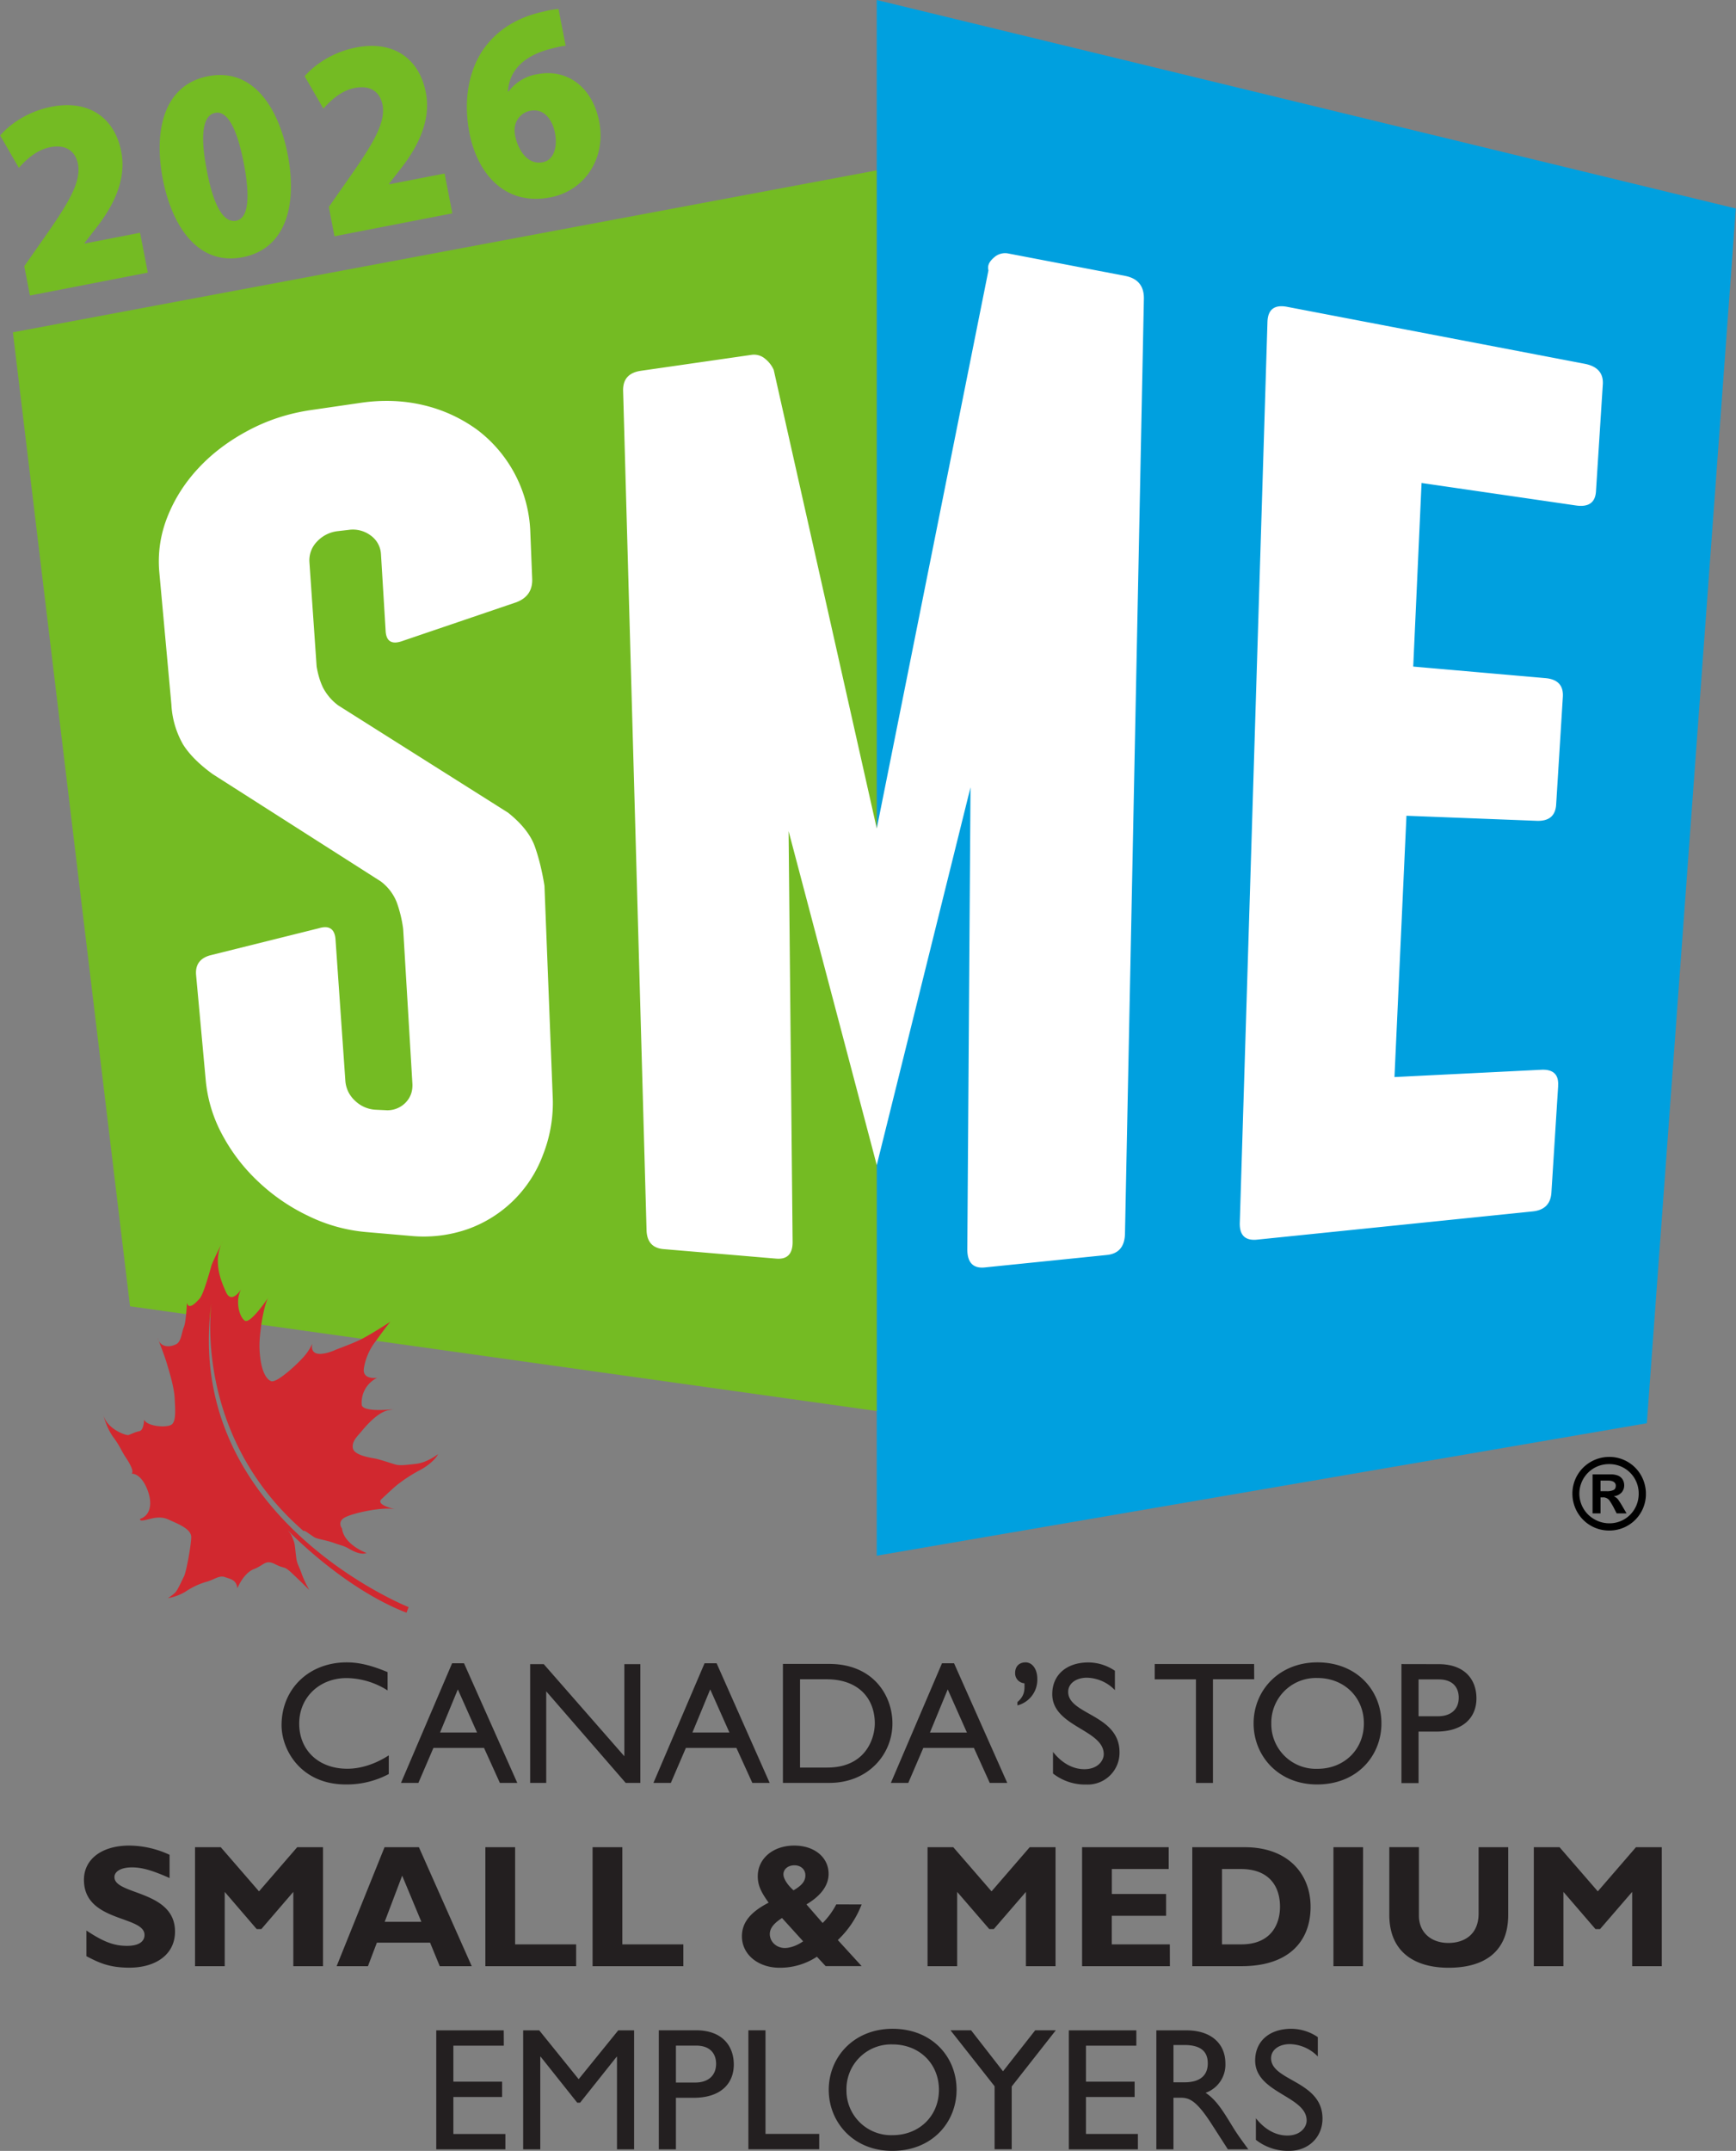
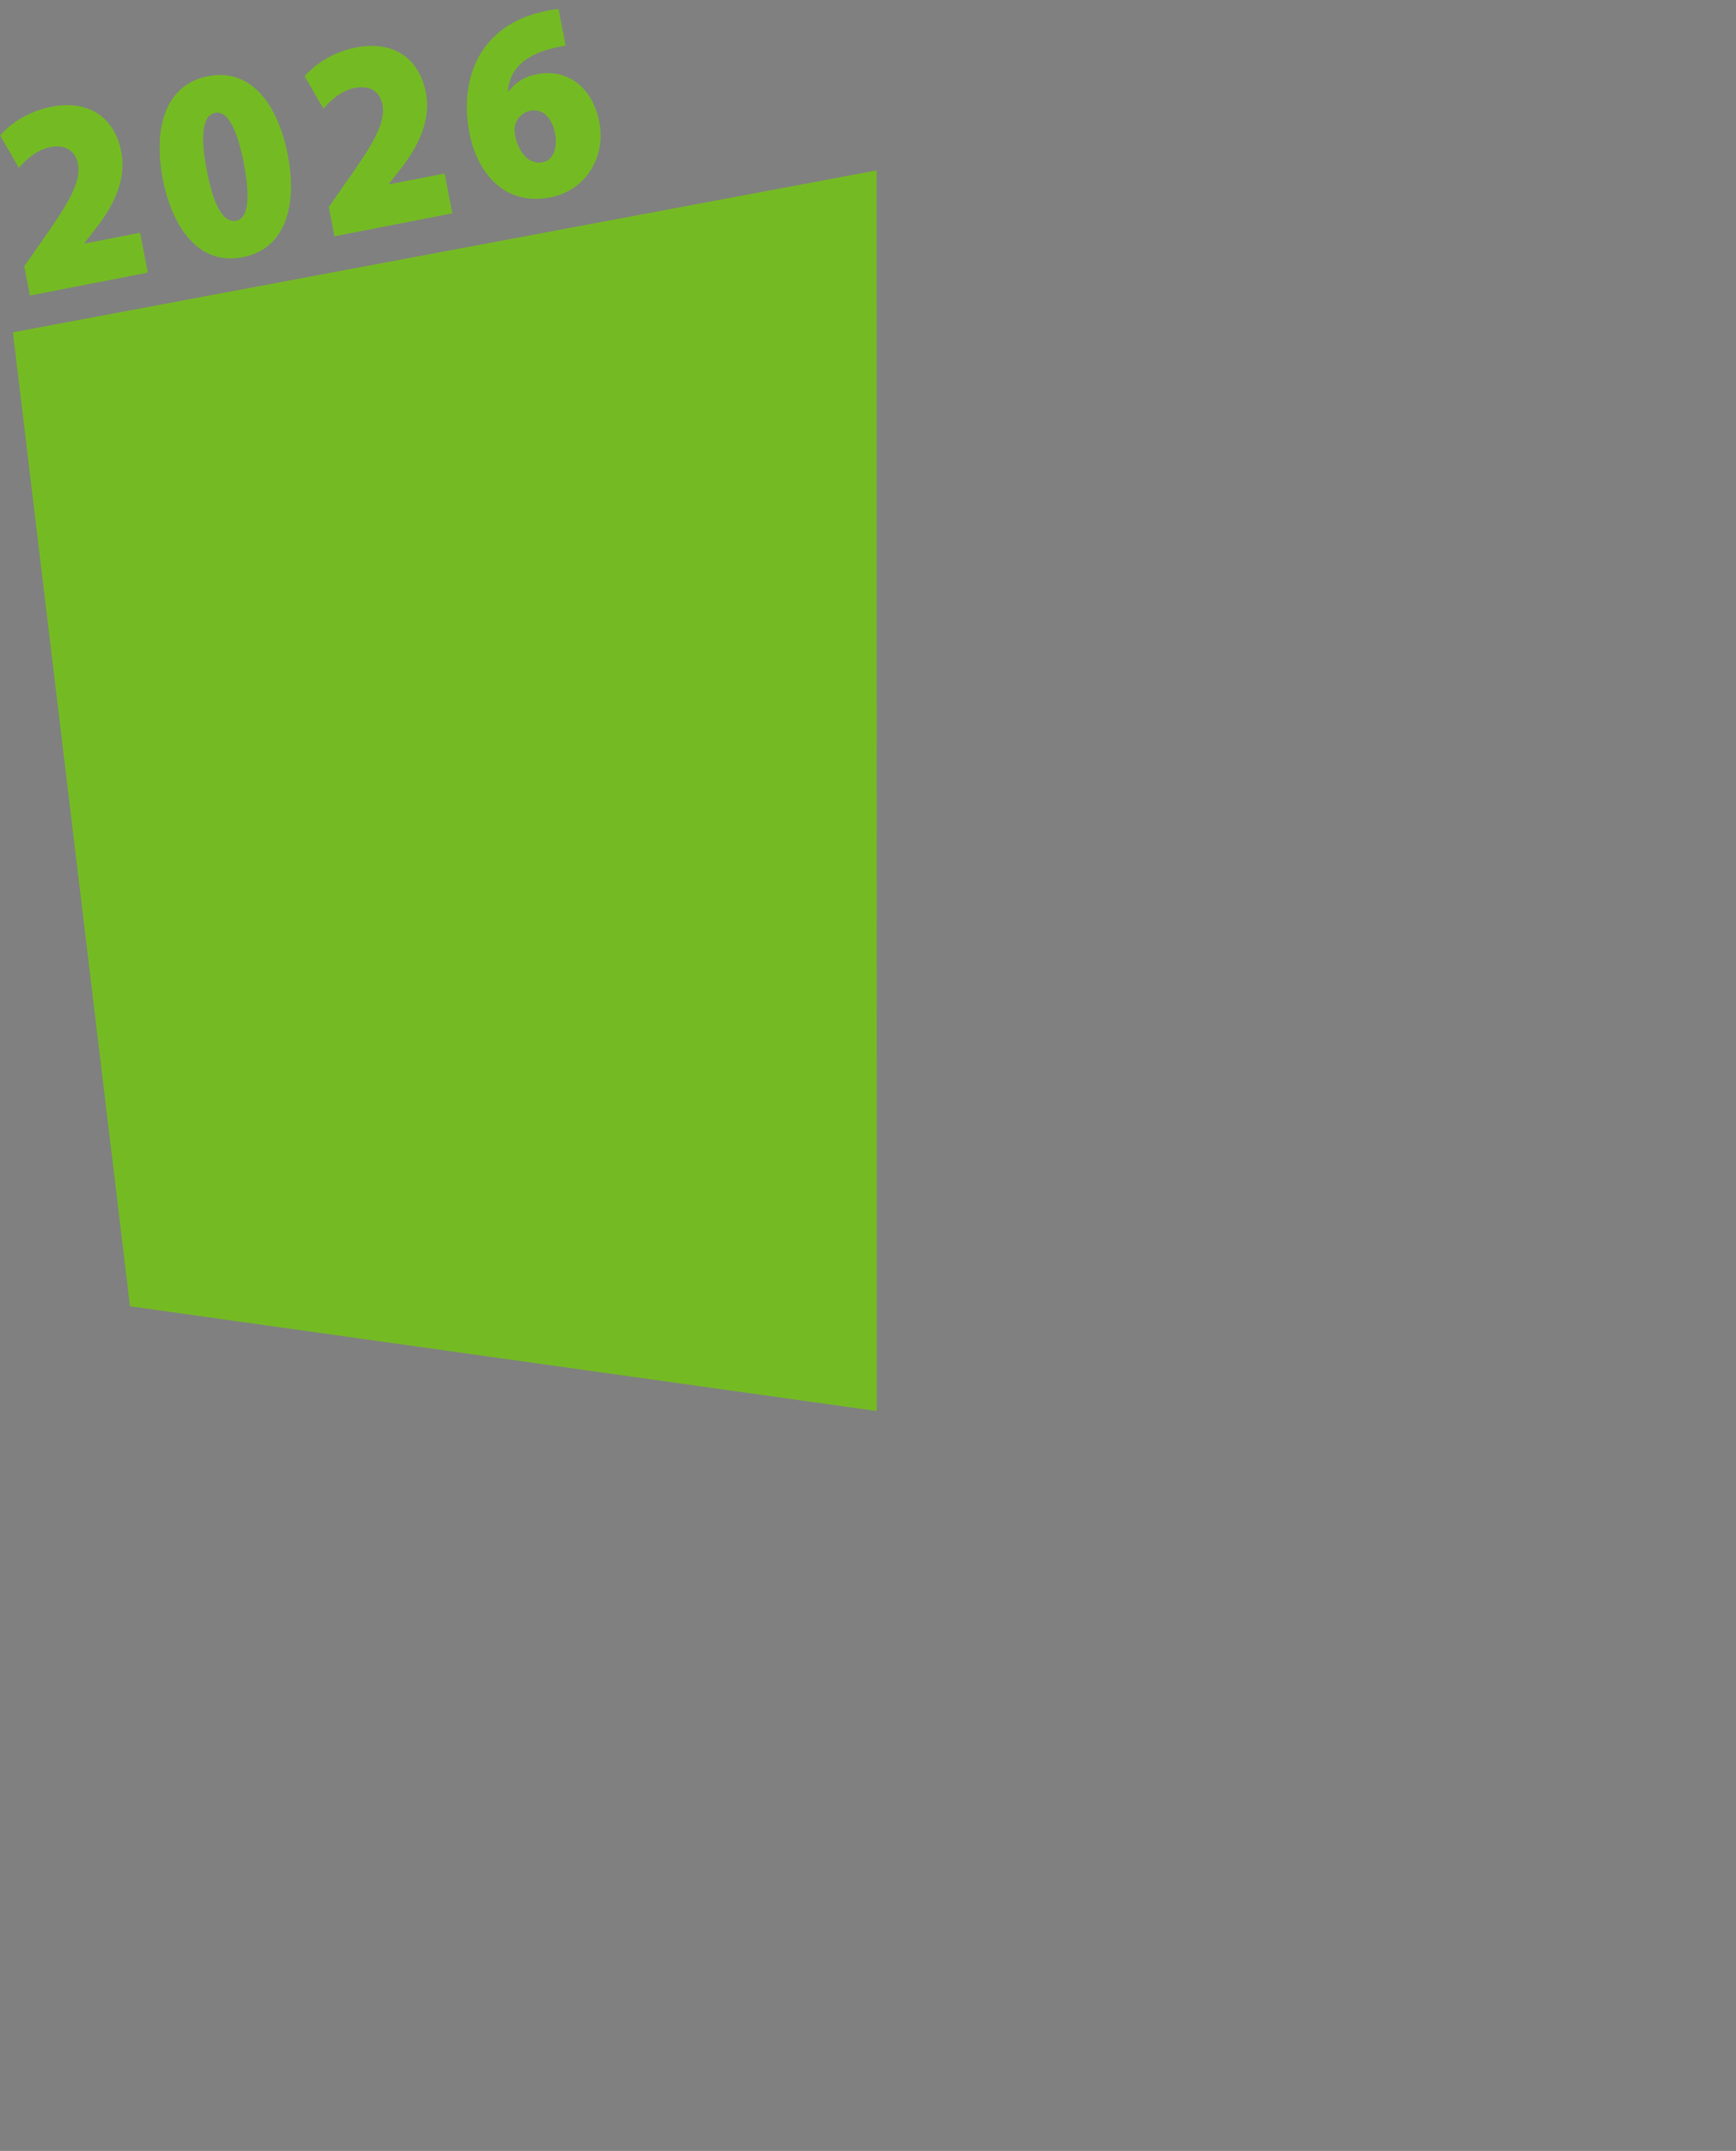
<svg xmlns="http://www.w3.org/2000/svg" width="31.101" height="38.514" viewBox="0 0 31.101 38.514">
  <rect x="0" y="0" width="31.101" height="38.514" fill="#808080" stroke="none" />
-   <path d="M0 0a.54.54 0 0 1-.375.166c-.147 0-.253-.077-.253-.19 0-.307.691-.302.691-.81 0-.251-.19-.434-.447-.434a.7.7 0 0 0-.448.148v.29c.118-.149.265-.232.422-.232.178 0 .26.113.26.202 0 .33-.692.368-.692.806 0 .26.193.426.486.426A.64.64 0 0 0 0 .26zm-1.94-.347h.148c.246 0 .316.127.313.26-.001.15-.091.241-.313.241h-.148zm.174.698c.323 0 .524-.17.524-.447a.4.4 0 0 0-.266-.392c.145-.096.233-.243.356-.443.067-.11.107-.164.218-.316h-.275l-.211.328c-.21.328-.306.365-.424.365h-.096v-.693h-.23V.351Zm-.673-.206h-.677v-.483h.654v-.206h-.654v-.497h.698v-.206h-.928V.351h.907zm-1.359.207h.277l-.593-.755v-.843h-.23V-.4l-.593.752h.277l.429-.551zm-1.917-1.409c.36 0 .623.26.623.609 0 .352-.264.61-.623.61a.6.6 0 0 1-.62-.61.6.6 0 0 1 .62-.609m0 1.429c.527 0 .86-.374.86-.82 0-.431-.323-.82-.865-.82-.523 0-.853.386-.853.82 0 .443.34.82.858.82M-7.423-1.04h.722v-.206h-.952V.352h.23zm-1.204.69h.26c.172 0 .28.092.28.252 0 .117-.062.244-.27.244h-.27zm.27.702c.348 0 .508-.206.508-.46 0-.251-.17-.447-.54-.447h-.238v-.692h-.23V.352Zm-.832-1.599h-.23v1.244h-.004l-.492-.618h-.038l-.492.618h-.005v-1.244h-.23V.351h.216l.53-.656.532.656h.213zM-10.94.145h-.678v-.483h.655v-.206h-.655v-.497h.699v-.206h-.929V.351h.907zM4.276 2.811h.347V1.213h-.398v.998l-.432-.5h-.061l-.431.5v-.998h-.398v1.598h.346l.514-.593zm-1.717 0v-.907c0-.53-.361-.712-.8-.712-.463 0-.798.215-.798.71v.91h.398v-.92c0-.229.167-.367.396-.367.21 0 .406.11.406.395v.891zM.607 1.213H.21v1.598h.398zm-1.895.293h.26c.401 0 .52.272.52.506 0 .274-.147.506-.525.506h-.255zm.307 1.305c.584 0 .884-.363.884-.8 0-.46-.29-.798-.928-.798h-.662v1.598zm-1.007-1.598h-1.18v1.598h1.164v-.293h-.764v-.335h.729V1.89h-.73v-.384h.78zm-1.884 1.598h.347V1.213h-.398v.998l-.432-.5h-.06l-.432.5v-.998h-.398v1.598h.346l.514-.593zm-3.015-.377c0 .078-.061.134-.147.134-.087 0-.148-.052-.148-.122 0-.059.058-.146.136-.214.115.068.159.124.159.202m-.314-.574c-.113-.073-.164-.14-.164-.216 0-.103.09-.187.202-.187.072 0 .169.035.246.09zm1.07.182a1.3 1.3 0 0 0-.32-.478l.32-.35h-.484l-.117.126a.9.9 0 0 0-.502-.148c-.29 0-.506.18-.506.422 0 .183.112.325.359.452-.092.13-.146.223-.146.354 0 .24.207.413.49.413.272 0 .462-.158.462-.38 0-.155-.103-.295-.298-.41l.218-.25q.11.11.183.25zm-2.396-.829h-1.22v1.598h.4V1.506h.82zm-1.441 0h-1.22v1.598h.4V1.506h.82zm-2.338 1.216-.235-.62h.493zm.935-1.216h-.43l-.13.316h-.715l-.12-.316h-.421l.644 1.598h.462zm-2.346 1.598h.347V1.213h-.399v.998l-.43-.5h-.062l-.43.5v-.998h-.399v1.598h.346l.514-.593zm-1.715-.414c-.232.103-.37.143-.506.143-.143 0-.235-.052-.235-.131 0-.242.814-.174.814-.731 0-.308-.258-.485-.614-.485-.279 0-.418.072-.577.154v.345c.23-.153.371-.206.546-.206.152 0 .235.053.235.147 0 .263-.814.167-.814.74 0 .277.24.46.61.46a1.3 1.3 0 0 0 .541-.124zM1.354 4.57h.26c.172 0 .28.09.28.25 0 .118-.062.245-.27.245h-.27zm.27.7c.349 0 .508-.205.508-.46 0-.25-.17-.446-.54-.446h-.238v-.692h-.23v1.599zM-.005 3.864c.36 0 .624.26.624.61 0 .351-.265.61-.624.61a.6.6 0 0 1-.62-.61.6.6 0 0 1 .62-.61m0 1.43c.528 0 .86-.375.86-.82 0-.432-.323-.82-.865-.82-.522 0-.853.385-.853.82 0 .442.34.82.858.82m-.85-.227h-.554V3.674h-.229v1.392h-.554v.206h1.336zm-1.872-.146a.54.54 0 0 1-.375.167c-.148 0-.253-.078-.253-.19 0-.308.69-.303.69-.811a.427.427 0 0 0-.446-.434.7.7 0 0 0-.448.148v.29c.118-.149.265-.232.422-.232.178 0 .26.113.26.202 0 .331-.692.368-.692.806 0 .26.193.426.486.426a.64.64 0 0 0 .356-.112zm-1.31-.16c.096.083.098.158.094.252a.134.134 0 0 0-.125.138c0 .094.06.143.14.143.097 0 .158-.1.158-.218a.356.356 0 0 0-.267-.36zm-1.176-.41h.497l-.258.58zm1.039-.676h-.235l-.213.47h-.68l-.202-.47h-.234l.687 1.607h.162zm-2.785.206h.366c.52 0 .639.396.639.593 0 .32-.203.593-.651.593h-.354zm-.23 1.392h.622c.59 0 .85-.422.85-.8 0-.41-.321-.798-.849-.798h-.623zm-1.216-.921h.497l-.258.579zm1.038-.677H-7.6l-.214.47h-.679l-.202-.47h-.234l.687 1.607h.162zm-1.738 0h-.197l-1.068 1.23v-1.23h-.216V5.27h.183l1.083-1.237V5.27h.215zm-2.692.677h.497l-.258.579zm1.038-.677h-.234l-.213.47h-.68l-.202-.47h-.234l.687 1.607h.16zm-1.743 1.242a1.05 1.05 0 0 1-.551.166c-.365 0-.637-.26-.637-.611 0-.36.262-.607.647-.607.18 0 .377.063.557.18v-.251a1.2 1.2 0 0 0-.578-.14c-.6 0-.863.46-.863.796 0 .488.368.844.876.844.165 0 .331-.04.549-.131z" style="fill:#231f20;fill-opacity:1;fill-rule:nonzero;stroke:none" transform="matrix(1.333 0 0 -1.333 23.609 36.823)" />
-   <path d="m0 0 11.546-2.801-1.196-16.317L0-20.897Z" style="fill:#00a0df;fill-opacity:1;fill-rule:nonzero;stroke:none" transform="matrix(1.333 0 0 -1.333 15.707 0)" />
  <path d="M0 0c-.032.166-.14.333-.331.296A.26.26 0 0 1-.54.075a.4.4 0 0 1 .011-.141c.046-.185.17-.368.367-.329.145.028.2.2.162.395m.144 1.169c-.057-.004-.109-.018-.183-.036-.437-.108-.576-.341-.594-.577l.013.003a.6.6 0 0 0 .395.23c.352.068.722-.137.82-.64C.689-.331.41-.776-.06-.867c-.618-.12-.984.326-1.089.865-.085.434-.011.83.182 1.116.187.268.457.437.817.515.095.025.152.03.198.034zM-2.963-1.39l-.076.394.24.343c.353.5.526.785.482 1.028-.033.17-.158.27-.375.227-.177-.034-.319-.163-.42-.277l-.252.435c.14.162.387.327.692.386.497.097.847-.143.937-.606.073-.375-.11-.726-.32-1l-.175-.225.001-.007.746.145.104-.535zm-1.716.886c.096-.51.237-.708.395-.677.15.029.199.268.102.774-.097.495-.23.705-.384.675-.155-.03-.212-.262-.113-.772m1.087.215c.134-.691-.03-1.27-.604-1.382-.611-.12-.955.434-1.074 1.048-.123.636.003 1.265.608 1.383.62.12.953-.45 1.07-1.05m-3.464-1.896-.076.394.24.343c.353.5.526.785.482 1.028-.033.17-.158.27-.375.227-.177-.034-.32-.163-.42-.277l-.251.435c.138.162.386.327.69.386.498.097.848-.143.938-.606.073-.375-.111-.727-.321-1l-.174-.225v-.007l.747.145.104-.535zM4.324-17.17l-10.035 1.407L-7.285-2.68 4.323-.505z" style="fill:#74bb23;fill-opacity:1;fill-rule:nonzero;stroke:none" transform="matrix(1.333 0 0 -1.333 9.942 2.378)" />
-   <path d="m0 0-1.566.3A.22.22 0 0 1-1.76.249c-.056-.048-.096-.103-.077-.175l-1.501-7.497-1.385 6.161a.4.4 0 0 1-.116.149.23.23 0 0 1-.184.052l-1.486-.214q-.245-.036-.238-.27l.315-11.274q.007-.235.228-.254l1.516-.128q.221-.018.219.226l-.054 5.517 1.185-4.487 1.26 5.075-.043-6.199q-.003-.276.237-.25l1.638.167q.238.024.244.286L.252-.311Q.258-.05 0 0m-9.415-1.74a2 2 0 0 0 .72-.337 1.8 1.8 0 0 0 .701-1.37l.025-.621q.009-.23-.21-.315l-1.53-.52q-.22-.081-.23.139l-.062 1.022a.33.33 0 0 1-.136.253.4.4 0 0 1-.3.077l-.138-.016a.45.45 0 0 1-.286-.141.36.36 0 0 1-.102-.276l.097-1.403q.029-.168.088-.287a.7.7 0 0 1 .203-.235l2.281-1.44q.275-.219.36-.453.083-.235.13-.53l.11-2.814a1.9 1.9 0 0 0-.127-.792 1.68 1.68 0 0 0-1.013-1.005 1.8 1.8 0 0 0-.765-.092l-.6.052a2.2 2.2 0 0 0-.784.219 2.6 2.6 0 0 0-.666.457q-.292.273-.482.625a1.9 1.9 0 0 0-.225.733l-.13 1.418q-.018.207.188.265l1.462.364q.21.063.224-.154l.132-1.895a.4.4 0 0 1 .13-.268.43.43 0 0 1 .28-.121l.128-.006a.34.34 0 0 1 .266.096q.106.105.097.262l-.124 2.076a1.7 1.7 0 0 1-.087.36.65.65 0 0 1-.215.28l-2.256 1.439q-.27.195-.398.396a1.2 1.2 0 0 0-.159.54l-.162 1.773q-.035.383.107.744.143.363.417.657.275.296.665.504.39.21.845.277l.666.097q.454.067.865-.034M5.82-10.878l-.091-1.438q-.015-.227-.254-.251l-3.702-.379q-.24-.024-.232.228L1.913-.619q.008.253.266.203l3.998-.765q.257-.05.243-.276l-.092-1.438q-.014-.226-.269-.189l-2.075.302-.112-2.466 1.774-.155q.25-.021.237-.25l-.09-1.448q-.014-.228-.261-.219l-1.751.068-.161-3.51 1.972.098q.242.012.227-.214" style="fill:#fff;fill-opacity:1;fill-rule:nonzero;stroke:none" transform="matrix(1.333 0 0 -1.333 20.157 4.94)" />
-   <path d="m0 0 .06.005-.065-.007c-.148-.024-.313-.22-.367-.285-.055-.066-.135-.137-.115-.23.021-.092.234-.124.296-.135s.224-.066.276-.081.13-.008.28.01.292.13.292.13C.623-.665.516-.754.411-.809a2 2 0 0 1-.272-.173c-.064-.046-.154-.134-.241-.214-.088-.081.183-.137.183-.137-.17.035-.557-.049-.672-.108s-.043-.151-.043-.151c.028-.22.33-.329.33-.329-.073-.028-.168.018-.239.059s-.105.042-.187.072-.137.039-.208.057-.064.021-.148.078c-.083.058-.059.024-.059.024-1.516 1.313-1.241 3.09-1.241 3.09C-2.793-1.432.261-2.648.261-2.648l-.028-.075c-.854.33-1.593 1.104-1.593 1.104l.041-.053s.039-.084.047-.126.015-.129.025-.199c.009-.069.038-.107.072-.205s.101-.215.101-.215-.149.147-.247.238c-.1.09-.076.039-.21.107s-.148-.012-.288-.066-.221-.257-.221-.257c-.013.114-.091.123-.167.15-.075.028-.139-.031-.239-.06a1 1 0 0 1-.294-.137.7.7 0 0 0-.233-.086s.061.04.096.074.09.161.12.22.094.408.097.523-.182.182-.305.239-.237.009-.32-.008c-.084-.016-.06.018-.06.018.152.054.168.238.079.43-.089.191-.196.176-.196.176.038.029-.026.141-.081.223s-.072.143-.166.27c-.093.127-.132.296-.132.296.05-.192.306-.278.336-.27s.084.04.147.052.064.155.064.155c.044-.094.301-.11.367-.068s.052.206.044.356c-.007.151-.077.374-.107.473-.029.101-.124.341-.124.341.044-.156.193-.121.256-.086.064.036.069.158.099.228s.041.326.041.326c.025-.102.12 0 .172.058.053.059.14.383.158.443s.154.328.154.328c-.143-.255-.03-.532.044-.691s.201.043.201.043c-.084-.148-.027-.371.049-.421.074-.05.312.305.312.305-.046-.084-.087-.314-.099-.422s-.027-.222-.004-.394.078-.277.146-.302.31.19.412.301a.7.7 0 0 1 .139.201C-1.075.66-.765.787-.727.805s.224.081.357.148c.133.068.387.232.387.232-.046-.05-.149-.194-.201-.265A.8.8 0 0 1-.34.558C-.362.4-.161.432-.161.432a.37.37 0 0 1-.208-.36C-.363-.038.058.01.058.01" style="fill:#d1282f;fill-opacity:1;fill-rule:evenodd;stroke:none" transform="matrix(1.333 0 0 -1.333 6.972 25.247)" />
-   <path d="M0 0v-.143h.086a.2.2 0 0 1 .088.016q.031.014.031.06 0 .03-.027.049Q.152 0 .096 0Zm0-.441h-.107v.524h.248A.24.24 0 0 0 .239.065.13.13 0 0 0 .298.013a.15.15 0 0 0 .02-.079.14.14 0 0 0-.037-.096.17.17 0 0 0-.104-.049.14.14 0 0 0 .055-.038 1 1 0 0 0 .056-.086L.35-.441H.217l-.043.084a1 1 0 0 1-.051.085.1.1 0 0 1-.043.037.1.1 0 0 1-.052.009H0Zm.118.662a.396.396 0 0 1-.199-.742.4.4 0 0 1 .199-.053.39.39 0 0 1 .343.198.4.4 0 0 1 .052.199.393.393 0 0 1-.395.398M.116.318A.49.49 0 0 0 .572.014.5.5 0 0 0 .61-.177a.49.49 0 0 0-.494-.494.49.49 0 0 0-.428.247.5.5 0 0 0-.066.247.49.49 0 0 0 .246.428.5.5 0 0 0 .248.067" style="fill:#000;fill-opacity:1;fill-rule:nonzero;stroke:none" transform="matrix(1.333 0 0 -1.333 28.674 26.511)" />
</svg>